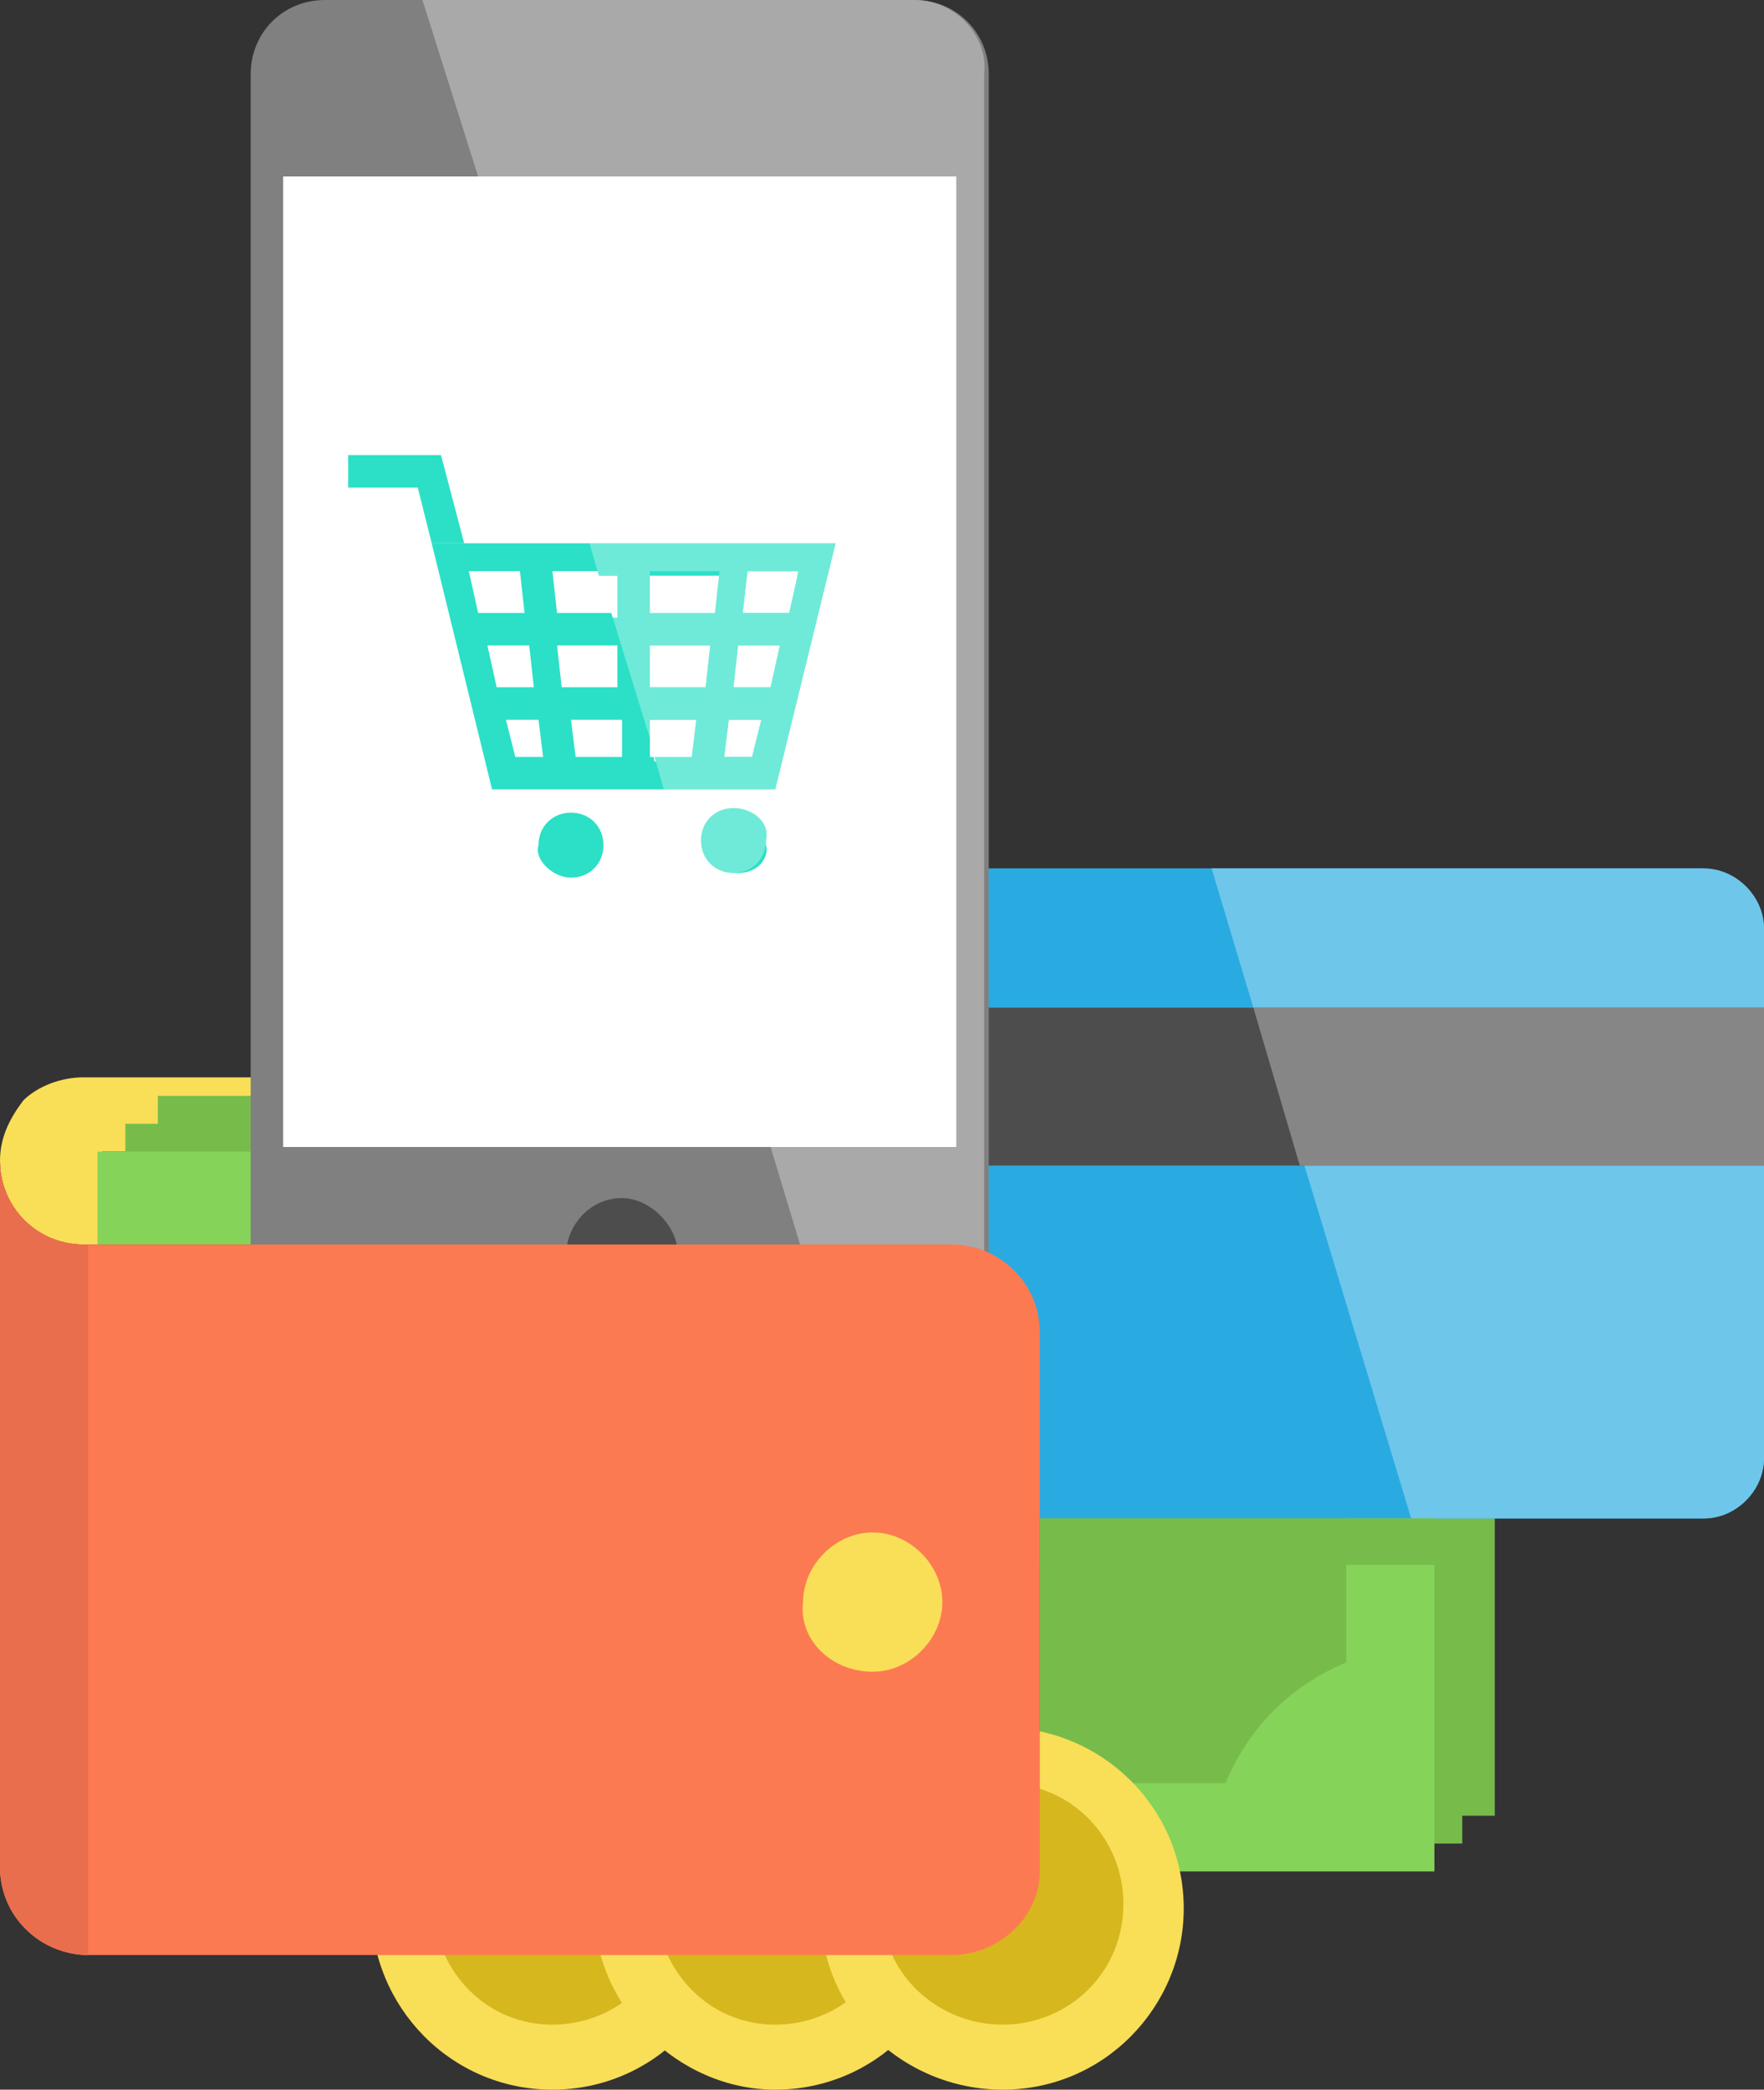
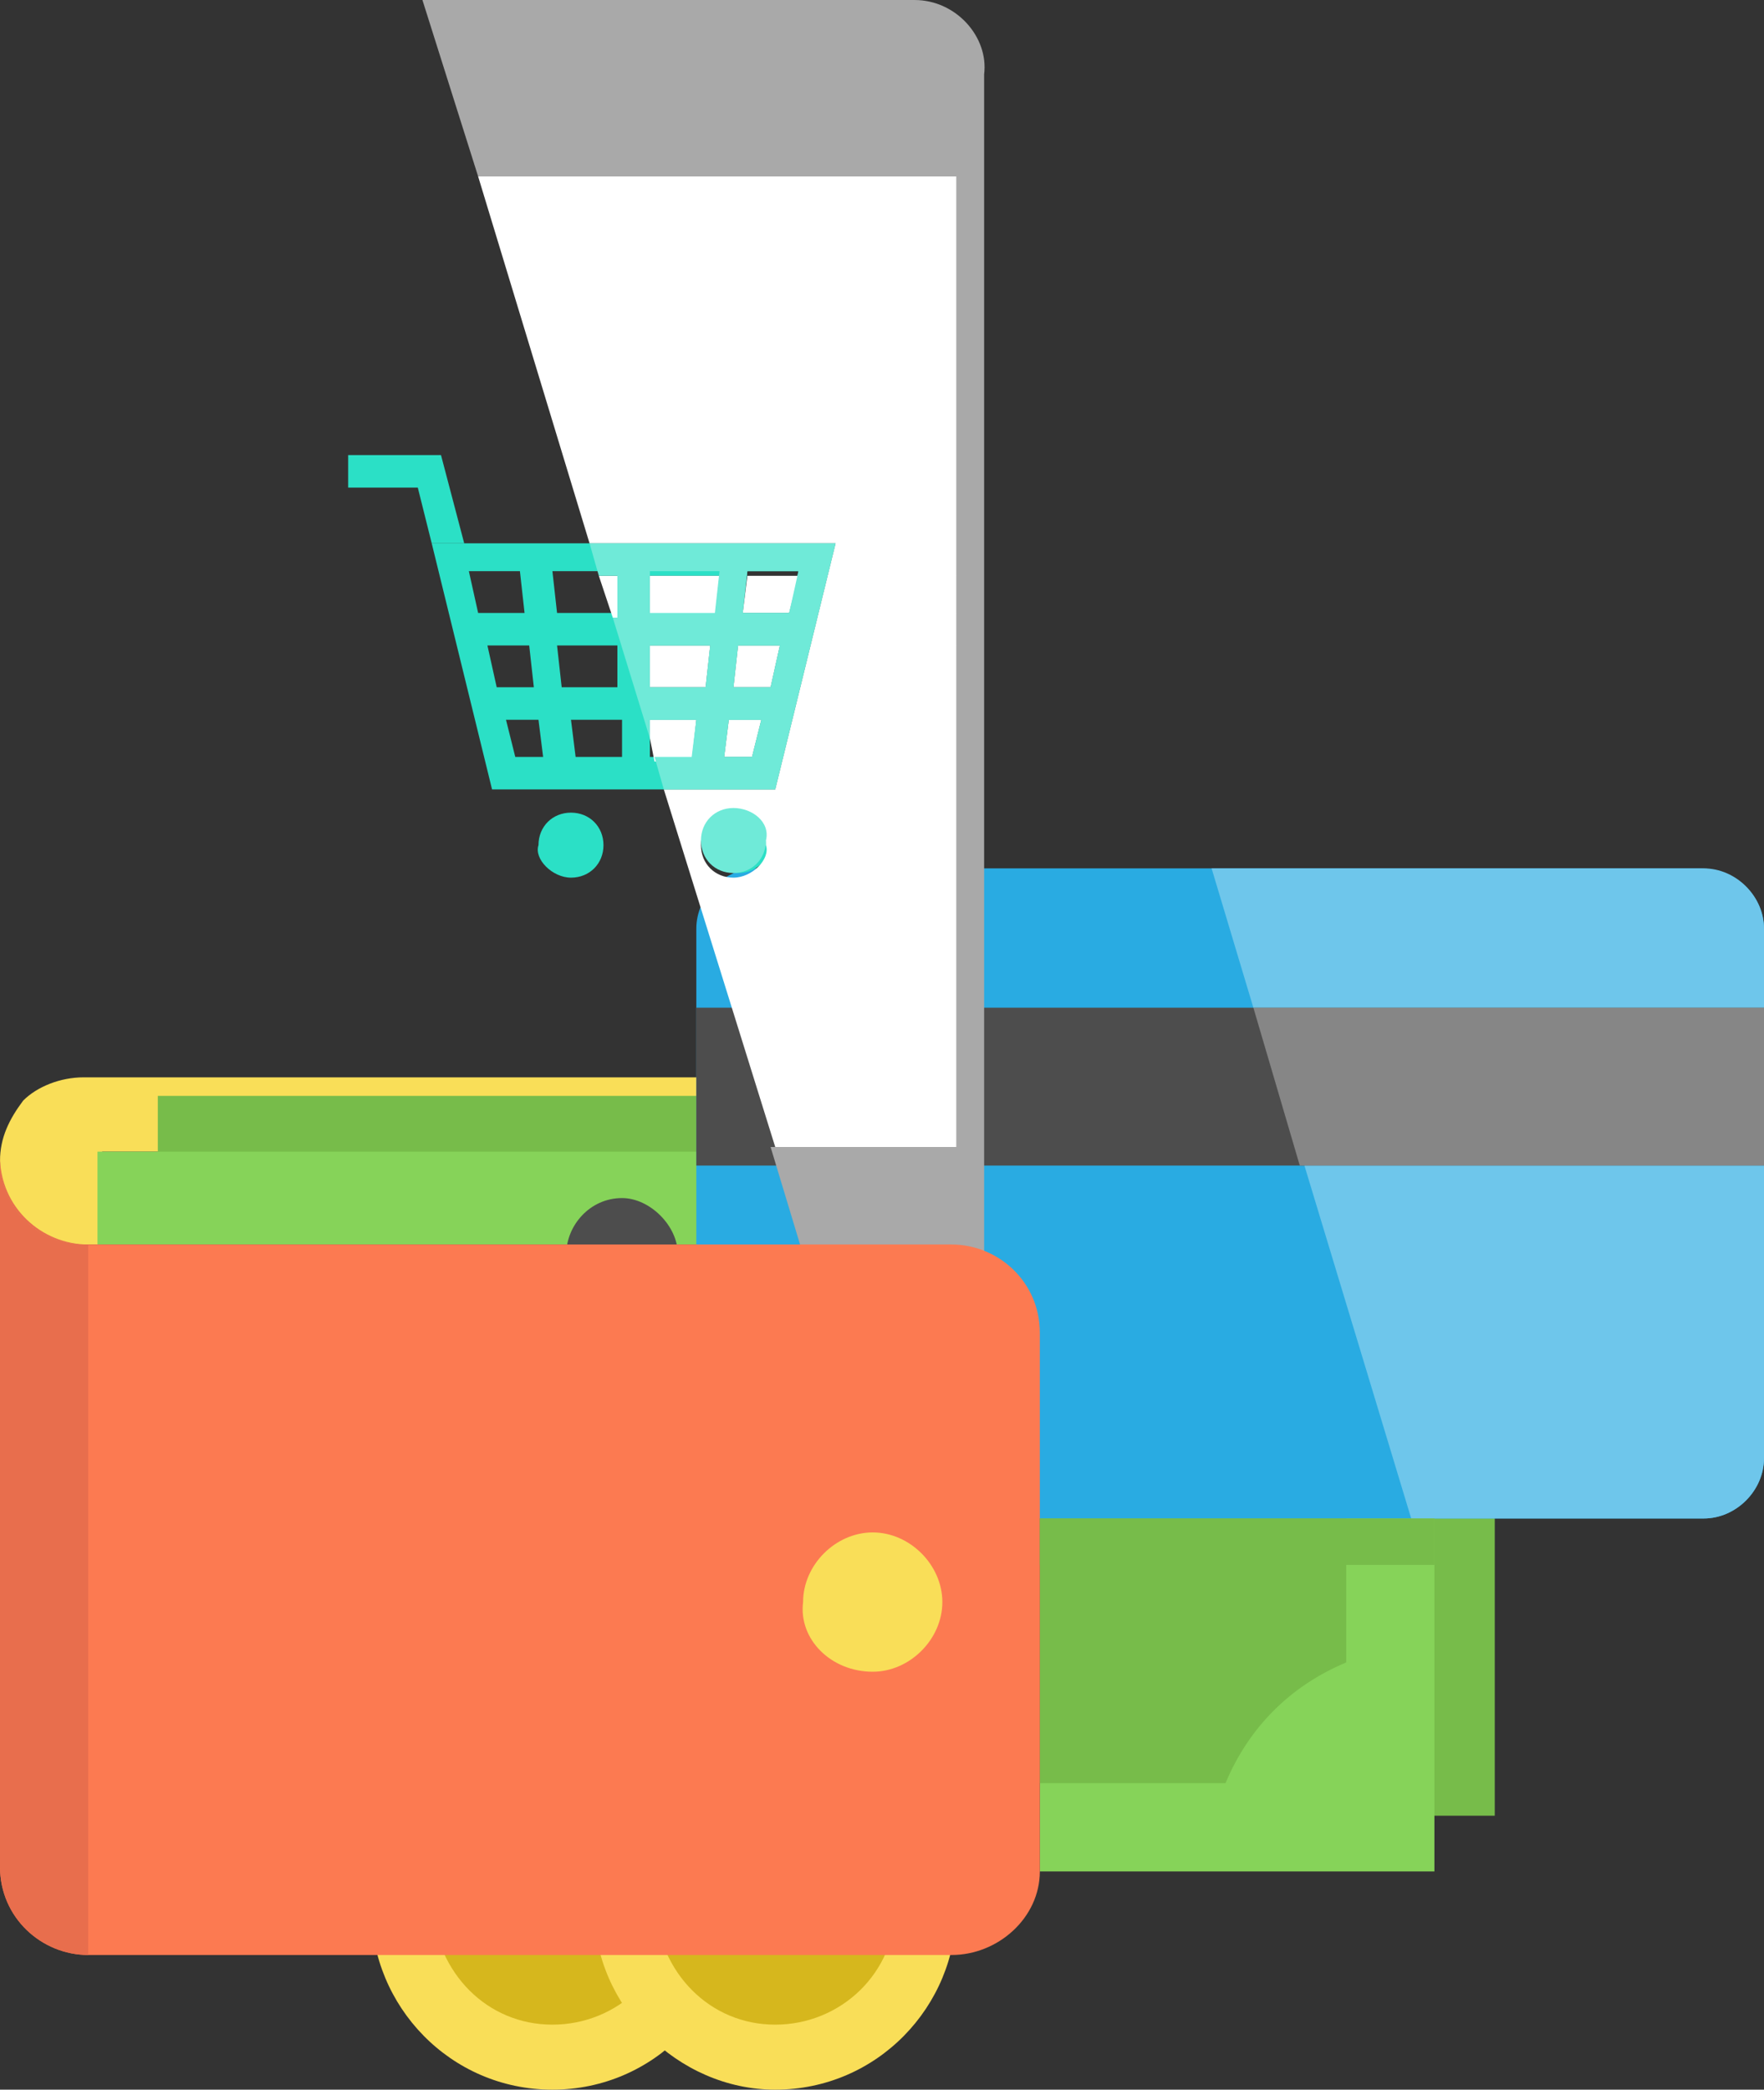
<svg xmlns="http://www.w3.org/2000/svg" version="1.1" x="0px" y="0px" width="38px" height="45px" viewBox="0 0 38 45" style="enable-background:new 0 0 38 45;" xml:space="preserve">
  <rect x="0" y="0" width="38" height="45" fill="#333333" stroke="none" />
  <style type="text/css">
  .st0{fill:#F9DE58;}
  .st1{fill:#D6B71D;}
  .st2{fill:#77BC4A;}
  .st3{fill:#86D359;}
  .st4{fill:#29ABE2;}
  .st5{fill:#4D4D4D;}
  .st6{fill:#808080;}
  .st7{fill:#FFFFFF;}
  .st8{fill:#E86E4D;}
  .st9{fill:#2BE0C6;}
  .st10{fill:#6EC6EB;}
  .st11{fill:#A9A9A9;}
  .st12{fill:#6FEAD8;}
  .st13{fill:#868686;}
  .st14{fill:#FC7A51;}
</style>
  <defs>
</defs>
  <path class="st0" d="M11.9,45c2.2,0,3.9-1.8,3.9-3.9c0-2.2-1.8-3.9-3.9-3.9c-2.2,0-3.9,1.8-3.9,3.9C8,43.2,9.7,45,11.9,45z" />
  <path class="st1" d="M11.9,43.6c1.4,0,2.6-1.1,2.6-2.6c0-1.4-1.1-2.6-2.6-2.6c-1.4,0-2.6,1.1-2.6,2.6C9.4,42.5,10.5,43.6,11.9,43.6z   " />
  <path class="st0" d="M16.7,45c2.2,0,3.9-1.8,3.9-3.9c0-2.2-1.8-3.9-3.9-3.9c-2.2,0-3.9,1.8-3.9,3.9C12.8,43.2,14.6,45,16.7,45z" />
  <path class="st1" d="M16.7,43.6c1.4,0,2.6-1.1,2.6-2.6c0-1.4-1.1-2.6-2.6-2.6s-2.6,1.1-2.6,2.6C14.2,42.5,15.3,43.6,16.7,43.6z" />
  <path class="st0" d="M22.2,24.8h-20v2H1.8C0.8,26.8,0,26,0,25c0-0.5,0.2-0.9,0.5-1.3c0.3-0.3,0.8-0.5,1.3-0.5h18.5   C21.3,23.3,22,23.9,22.2,24.8z" />
-   <path class="st2" d="M25.5,24.2H2.7v2h18.4c1,0,1.9,0.8,1.9,1.9v11v0.5c0,0,0,0.1,0,0.1h8.5V24.2L25.5,24.2z" />
  <path class="st2" d="M26.1,23.6H3.4v2h18.4c1,0,1.9,0.8,1.9,1.9v11V39c0,0,0,0.1,0,0.1h8.5V23.6L26.1,23.6z" />
  <path class="st3" d="M24.9,24.8H2.1v2h18.4c1,0,1.9,0.8,1.9,1.9v11v0.5c0,0,0,0.1,0,0.1h8.5V24.8L24.9,24.8z" />
  <path class="st2" d="M29,29.3v6.5c-1.2,0.5-2.1,1.4-2.6,2.6h-4v-9.7c0-1-0.8-1.9-1.9-1.9h5.9C26.9,27.9,27.8,28.9,29,29.3z" />
  <path class="st4" d="M38,20v11.4c0,0.7-0.6,1.3-1.3,1.3H16.3c-0.7,0-1.3-0.6-1.3-1.3V20c0-0.7,0.6-1.3,1.3-1.3h20.3   C37.4,18.7,38,19.3,38,20z" />
  <path class="st5" d="M38,21.7v3.4H15v-3.4H38z" />
-   <path class="st6" d="M7,0h12.7c0.9,0,1.6,0.7,1.6,1.6v25.8c0,0.9-0.7,1.6-1.6,1.6H7c-0.9,0-1.6-0.7-1.6-1.6V1.6C5.4,0.7,6.1,0,7,0z" />
-   <path class="st7" d="M20.6,3.8v20.9H6.1V3.8H20.6z" />
  <path class="st5" d="M13.4,28.2c0.7,0,1.2-0.6,1.2-1.2s-0.6-1.2-1.2-1.2c-0.7,0-1.2,0.6-1.2,1.2S12.7,28.2,13.4,28.2z" />
-   <path class="st0" d="M21.6,45c2.2,0,3.9-1.8,3.9-3.9c0-2.2-1.8-3.9-3.9-3.9c-2.2,0-3.9,1.8-3.9,3.9C17.6,43.2,19.4,45,21.6,45z" />
-   <path class="st1" d="M21.6,43.6c1.4,0,2.6-1.1,2.6-2.6c0-1.4-1.1-2.6-2.6-2.6S19,39.7,19,41.1C19,42.5,20.2,43.6,21.6,43.6z" />
-   <path class="st8" d="M1.9,26.8v15.3c-1,0-1.9-0.8-1.9-1.9V25c0,1,0.8,1.8,1.8,1.8H1.9z" />
+   <path class="st8" d="M1.9,26.8c-1,0-1.9-0.8-1.9-1.9V25c0,1,0.8,1.8,1.8,1.8H1.9z" />
  <path class="st9" d="M10.6,17h1.2h3.7h1.2l1.3-5.3H9.3L10.6,17z M13.3,13.2H12l-0.1-0.9h1.5L13.3,13.2L13.3,13.2z M14,12.4h1.5   l-0.1,0.9H14L14,12.4L14,12.4z M11.3,13.2h-1l-0.2-0.9h1.1L11.3,13.2z M10.5,13.9h0.9l0.1,0.9h-0.8L10.5,13.9z M12,13.9h1.3v0.9   h-1.2L12,13.9z M14,13.9h1.3l-0.1,0.9H14V13.9z M15.9,13.9h0.9l-0.2,0.9h-0.8L15.9,13.9z M16,13.2l0.1-0.9h1.1L17,13.2H16z    M11.1,16.3l-0.2-0.8h0.7l0.1,0.8H11.1z M12.3,15.5h1.1v0.8h-1L12.3,15.5z M14,16.3v-0.8H15l-0.1,0.8H14z M15.6,16.3l0.1-0.8h0.7   l-0.2,0.8H15.6z" />
  <path class="st9" d="M9.3,11.7h0.7L9.5,9.8h-2v0.7H9L9.3,11.7z" />
  <path class="st9" d="M12.3,18.9c0.4,0,0.7-0.3,0.7-0.7c0-0.4-0.3-0.7-0.7-0.7s-0.7,0.3-0.7,0.7C11.5,18.5,11.9,18.9,12.3,18.9z" />
  <path class="st9" d="M16.6,18.1c0-0.4-0.3-0.7-0.7-0.7s-0.7,0.3-0.7,0.7c0,0.4,0.3,0.7,0.7,0.7S16.6,18.5,16.6,18.1z" />
  <path class="st7" d="M19.6,0H9.1H19.6C19.6,0,19.6,0,19.6,0z" />
  <path class="st10" d="M19.7,29.1H18v0L19.7,29.1C19.6,29.1,19.7,29.1,19.7,29.1z M21.3,18.7v3V18.7z" />
  <path class="st11" d="M19.7,0H9.1l1.2,3.8h10.2v20.9h-3.9l1.3,4.3l1.7,0c0.9,0,1.6-0.8,1.6-1.7v-2.3v-3.4v-3v-17   C21.3,0.8,20.6,0,19.7,0z" />
  <path class="st7" d="M15,15.5H14v0.4l0.1,0.5h0.8L15,15.5z M16.4,15.5h-0.7l-0.1,0.8h0.6L16.4,15.5z M15.3,13.9H14v0.9h1.2   L15.3,13.9z M16.8,13.9h-0.9l-0.1,0.9h0.8L16.8,13.9z M13.3,12.4h-0.4l0.3,0.9h0.1V12.4z M15.5,12.4H14v0.9h1.4L15.5,12.4z    M17.2,12.4h-1.1L16,13.2h1L17.2,12.4z M15.8,18.9c-0.4,0-0.7-0.3-0.7-0.7c0-0.4,0.3-0.7,0.7-0.7c0.4,0,0.7,0.3,0.7,0.7   C16.6,18.5,16.2,18.9,15.8,18.9z M20.6,3.8H10.3l2.4,7.9H18L16.7,17h-1.2h-1.2l2.4,7.7h3.9V3.8z" />
  <path class="st12" d="M15.6,16.3l0.1-0.8h0.7l-0.2,0.8H15.6z M14,14.8v-0.9h1.3l-0.1,0.9H14z M15.8,14.8l0.1-0.9h0.9l-0.2,0.9H15.8z    M14,13.2v-0.9h1.5l-0.1,0.9H14z M16,13.2l0.1-0.9h1.1L17,13.2H16z M18,11.7h-5.3l0.2,0.7h0.4v0.9h-0.1l0.8,2.6v-0.4H15l-0.1,0.8   h-0.8l0.2,0.7h1.2h1.2L18,11.7z" />
  <path class="st12" d="M15.8,17.4c-0.4,0-0.7,0.3-0.7,0.7c0,0.4,0.3,0.7,0.7,0.7s0.7-0.3,0.7-0.7C16.6,17.7,16.2,17.4,15.8,17.4z" />
  <path class="st10" d="M38,25.1h-9.9l2.3,7.6h6.3c0.7,0,1.3-0.6,1.3-1.3V25.1z M36.7,18.7H26.1l0.9,3h11V20   C38,19.3,37.4,18.7,36.7,18.7z" />
  <path class="st13" d="M38,21.7H27l1,3.4H38V21.7z" />
  <path class="st14" d="M22.4,28.7v11.5c0,0,0,0.1,0,0.1c0,1-0.9,1.8-1.9,1.8H1.9c-1,0-1.9-0.8-1.9-1.9V25c0,1,0.8,1.8,1.8,1.8h18.7   C21.5,26.8,22.4,27.6,22.4,28.7z" />
  <path class="st2" d="M30.9,32.7h-8.5v1h8.5V32.7z" />
  <path class="st0" d="M18.8,36c0.8,0,1.5-0.7,1.5-1.5c0-0.8-0.7-1.5-1.5-1.5c-0.8,0-1.5,0.7-1.5,1.5C17.2,35.3,17.9,36,18.8,36z" />
  <path class="st8" d="M1.9,26.8v15.3c-1,0-1.9-0.8-1.9-1.9V25c0,1,0.8,1.8,1.8,1.8H1.9z" />
</svg>